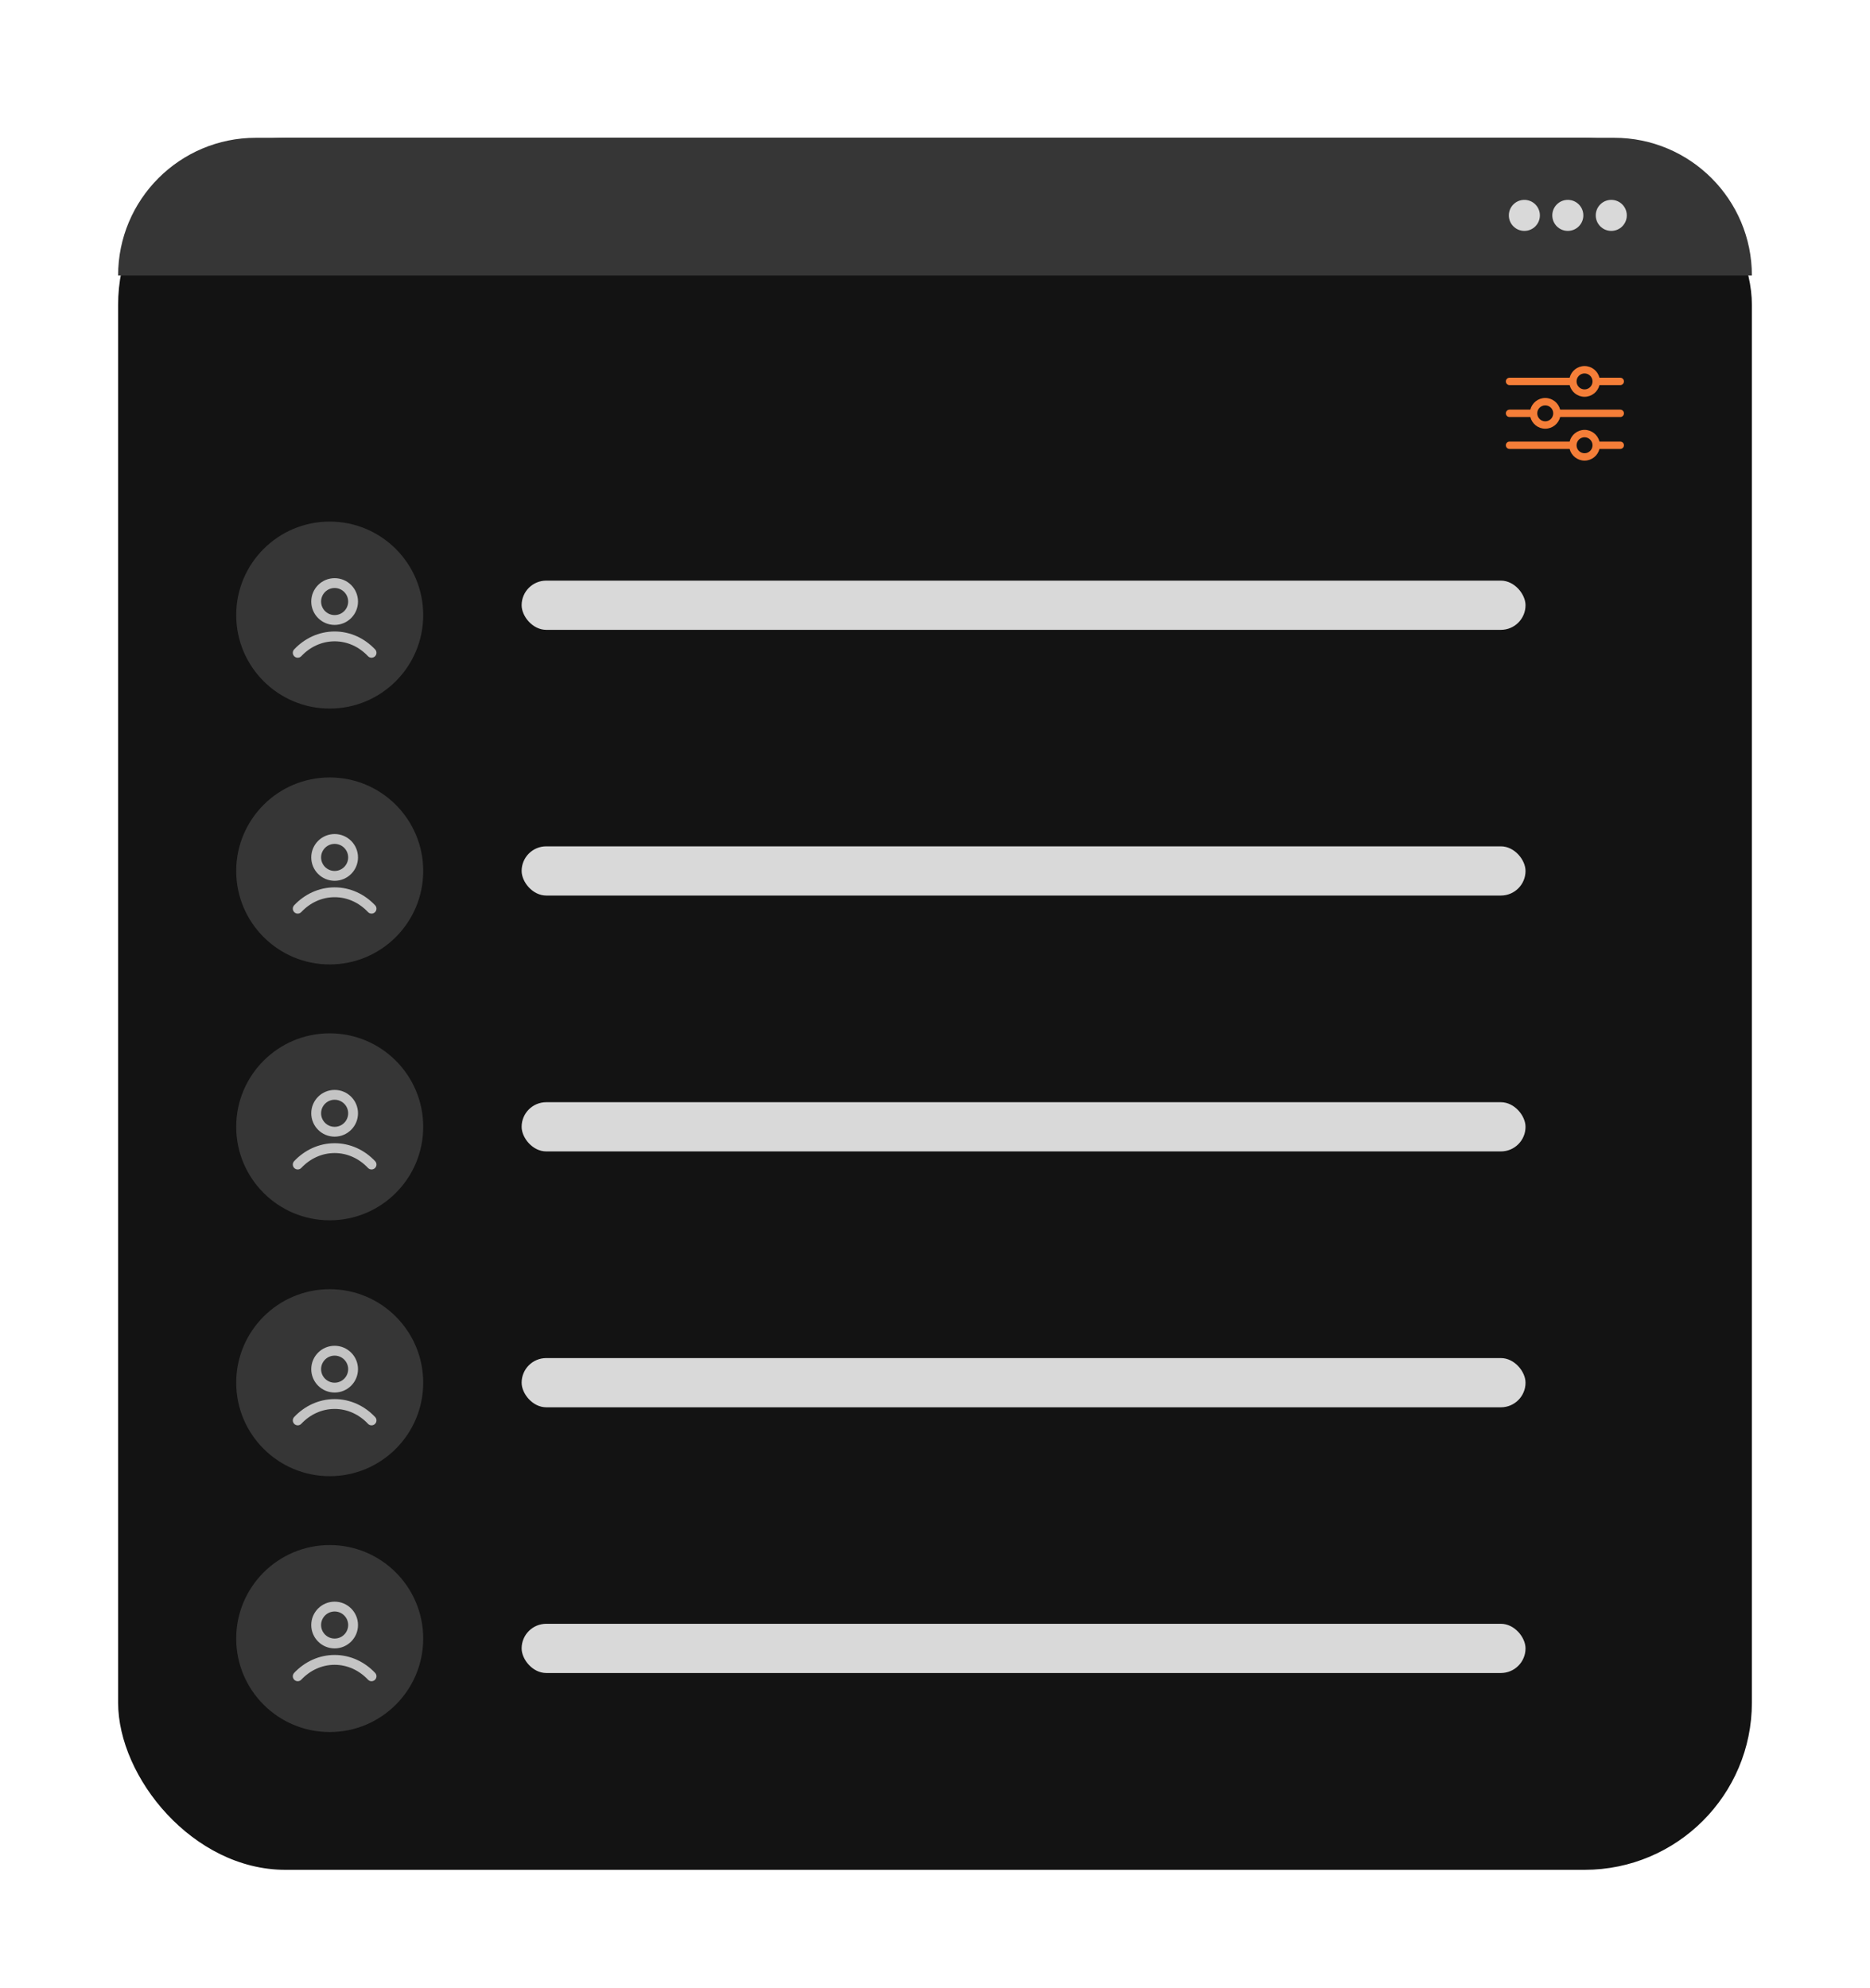
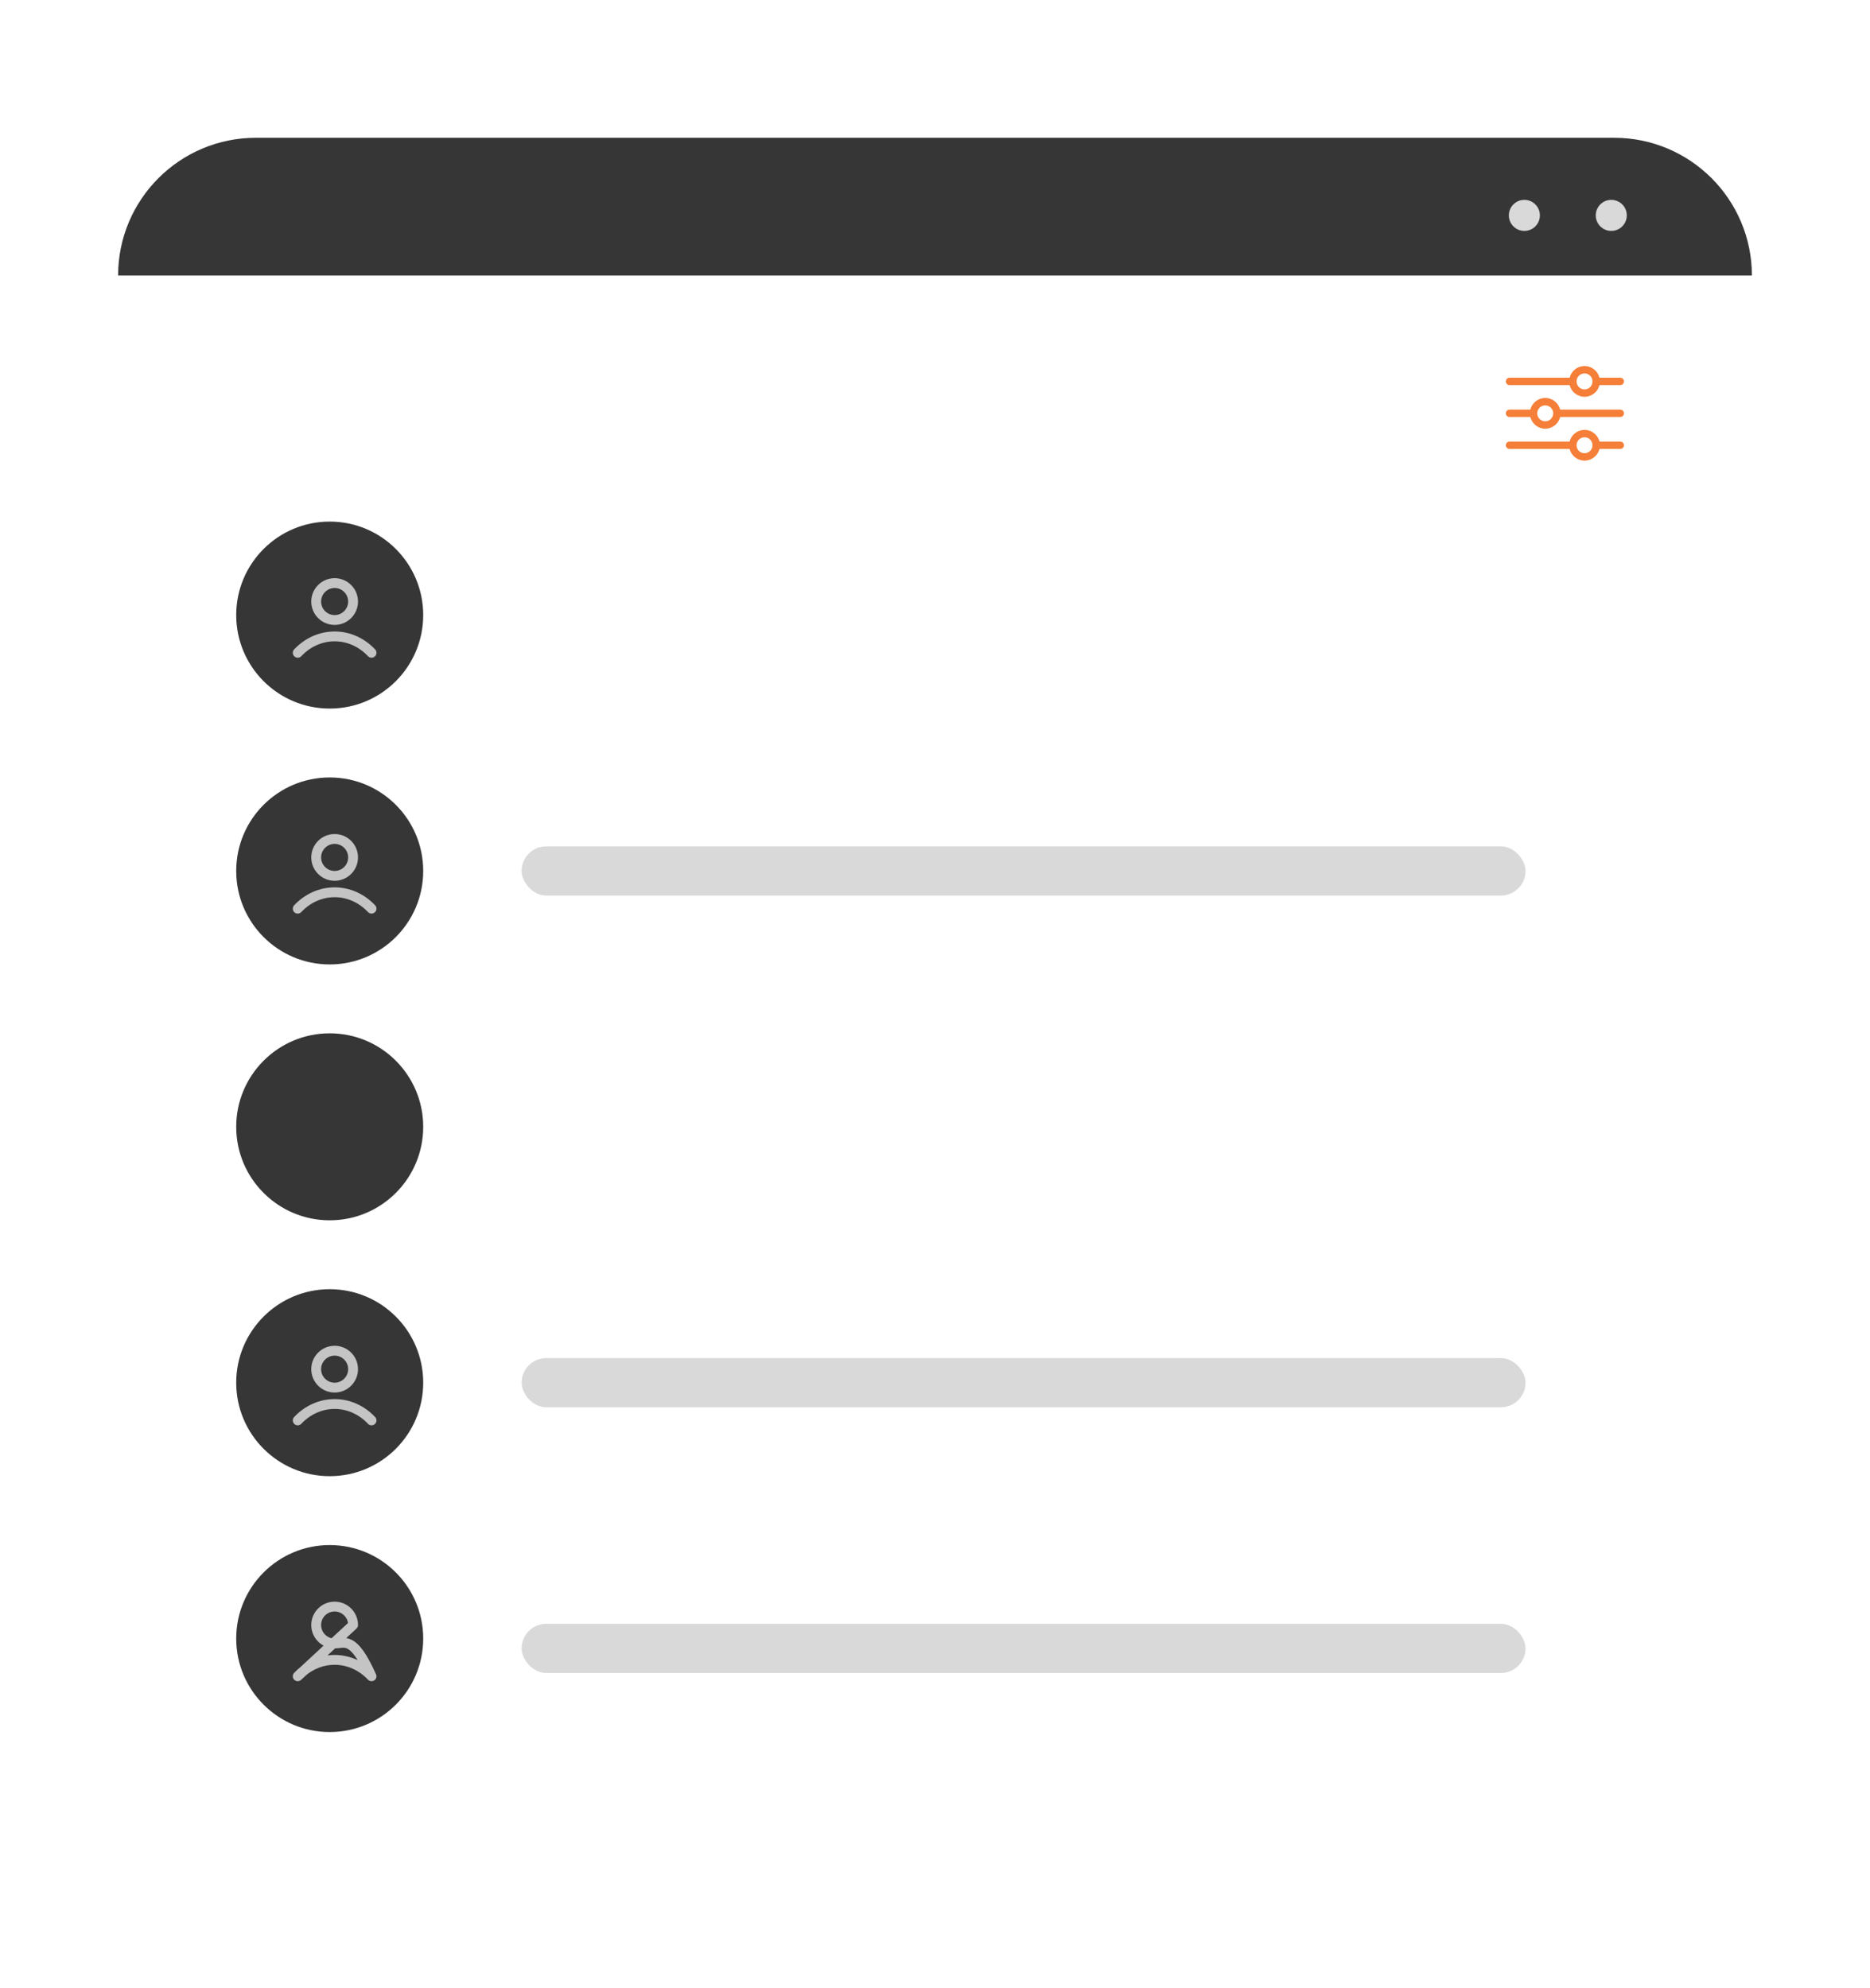
<svg xmlns="http://www.w3.org/2000/svg" width="190" height="202" viewBox="0 0 190 202" fill="none">
  <g filter="url(#filter0_d_3416_4819)">
-     <rect x="12" width="166" height="176" rx="17" fill="#131313" />
    <path d="M12 14C12 6.268 18.268 0 26 0H164C171.732 0 178 6.268 178 14H12Z" fill="#363636" />
    <circle cx="154.882" cy="7.886" r="1.577" fill="#D9D9D9" />
-     <circle cx="159.297" cy="7.886" r="1.577" fill="#D9D9D9" />
    <circle cx="163.713" cy="7.886" r="1.577" fill="#D9D9D9" />
    <circle cx="33.5" cy="48.5" r="9.5" fill="#363636" />
    <path d="M30.25 52.333C31.223 51.301 32.545 50.667 34 50.667C35.455 50.667 36.777 51.301 37.75 52.333M35.875 47.125C35.875 48.16 35.035 49 34 49C32.965 49 32.125 48.16 32.125 47.125C32.125 46.09 32.965 45.25 34 45.25C35.035 45.25 35.875 46.09 35.875 47.125Z" stroke="#C4C4C4" stroke-linecap="round" stroke-linejoin="round" />
-     <rect x="53" y="45" width="102" height="5" rx="2.5" fill="#D9D9D9" />
    <circle cx="33.5" cy="74.5" r="9.5" fill="#363636" />
    <path d="M30.25 78.333C31.223 77.301 32.545 76.667 34 76.667C35.455 76.667 36.777 77.301 37.75 78.333M35.875 73.125C35.875 74.16 35.035 75 34 75C32.965 75 32.125 74.16 32.125 73.125C32.125 72.09 32.965 71.25 34 71.25C35.035 71.25 35.875 72.09 35.875 73.125Z" stroke="#C4C4C4" stroke-linecap="round" stroke-linejoin="round" />
    <rect x="53" y="72" width="102" height="5" rx="2.5" fill="#D9D9D9" />
    <circle cx="33.5" cy="100.5" r="9.5" fill="#363636" />
-     <path d="M30.25 104.333C31.223 103.301 32.545 102.667 34 102.667C35.455 102.667 36.777 103.301 37.75 104.333M35.875 99.125C35.875 100.161 35.035 101 34 101C32.965 101 32.125 100.161 32.125 99.125C32.125 98.09 32.965 97.25 34 97.25C35.035 97.25 35.875 98.09 35.875 99.125Z" stroke="#C4C4C4" stroke-linecap="round" stroke-linejoin="round" />
-     <rect x="53" y="98" width="102" height="5" rx="2.5" fill="#D9D9D9" />
    <circle cx="33.5" cy="126.5" r="9.5" fill="#363636" />
    <path d="M30.25 130.333C31.223 129.301 32.545 128.667 34 128.667C35.455 128.667 36.777 129.301 37.75 130.333M35.875 125.125C35.875 126.161 35.035 127 34 127C32.965 127 32.125 126.161 32.125 125.125C32.125 124.089 32.965 123.25 34 123.25C35.035 123.25 35.875 124.089 35.875 125.125Z" stroke="#C4C4C4" stroke-linecap="round" stroke-linejoin="round" />
    <rect x="53" y="124" width="102" height="5" rx="2.5" fill="#D9D9D9" />
    <circle cx="33.5" cy="152.5" r="9.5" fill="#363636" />
-     <path d="M30.25 156.333C31.223 155.301 32.545 154.667 34 154.667C35.455 154.667 36.777 155.301 37.75 156.333M35.875 151.125C35.875 152.161 35.035 153 34 153C32.965 153 32.125 152.161 32.125 151.125C32.125 150.089 32.965 149.25 34 149.25C35.035 149.25 35.875 150.089 35.875 151.125Z" stroke="#C4C4C4" stroke-linecap="round" stroke-linejoin="round" />
+     <path d="M30.25 156.333C31.223 155.301 32.545 154.667 34 154.667C35.455 154.667 36.777 155.301 37.75 156.333C35.875 152.161 35.035 153 34 153C32.965 153 32.125 152.161 32.125 151.125C32.125 150.089 32.965 149.25 34 149.25C35.035 149.25 35.875 150.089 35.875 151.125Z" stroke="#C4C4C4" stroke-linecap="round" stroke-linejoin="round" />
    <rect x="53" y="151" width="102" height="5" rx="2.5" fill="#D9D9D9" />
    <path d="M153.375 25.132H159.481C159.649 25.812 160.265 26.319 160.997 26.319C161.728 26.319 162.344 25.812 162.512 25.132H164.625C164.832 25.132 165 24.964 165 24.757C165 24.55 164.832 24.382 164.625 24.382H162.512C162.344 23.701 161.728 23.195 160.997 23.195C160.265 23.195 159.649 23.701 159.481 24.382H153.375C153.168 24.382 153 24.55 153 24.757C153 24.964 153.168 25.132 153.375 25.132ZM160.997 23.945C161.444 23.945 161.808 24.309 161.808 24.757C161.808 25.204 161.444 25.569 160.997 25.569C160.549 25.569 160.185 25.204 160.185 24.757C160.185 24.309 160.549 23.945 160.997 23.945ZM153.375 28.375H155.488C155.656 29.056 156.272 29.562 157.003 29.562C157.735 29.562 158.351 29.056 158.519 28.375H164.625C164.832 28.375 165 28.207 165 28C165 27.793 164.832 27.625 164.625 27.625H158.519C158.351 26.945 157.735 26.439 157.003 26.439C156.272 26.439 155.656 26.945 155.488 27.625H153.375C153.168 27.625 153 27.793 153 28C153 28.207 153.168 28.375 153.375 28.375ZM157.003 27.189C157.451 27.189 157.815 27.553 157.815 28C157.815 28.448 157.451 28.812 157.003 28.812C156.556 28.812 156.192 28.448 156.192 28C156.192 27.553 156.556 27.189 157.003 27.189ZM164.625 30.869H162.512C162.344 30.188 161.728 29.682 160.997 29.682C160.265 29.682 159.649 30.188 159.481 30.869H153.375C153.168 30.869 153 31.037 153 31.244C153 31.451 153.168 31.619 153.375 31.619H159.481C159.649 32.299 160.265 32.805 160.997 32.805C161.728 32.805 162.344 32.299 162.512 31.619H164.625C164.832 31.619 165 31.451 165 31.244C165 31.037 164.832 30.869 164.625 30.869ZM160.997 32.055C160.549 32.055 160.185 31.691 160.185 31.244C160.185 30.796 160.549 30.432 160.997 30.432C161.444 30.432 161.808 30.796 161.808 31.244C161.808 31.691 161.444 32.055 160.997 32.055Z" fill="#F57E38" />
  </g>
  <defs>
    <filter id="filter0_d_3416_4819" x="0.2" y="0" width="189.6" height="201.8" filterUnits="userSpaceOnUse" color-interpolation-filters="sRGB">
      <feFlood flood-opacity="0" result="BackgroundImageFix" />
      <feColorMatrix in="SourceAlpha" type="matrix" values="0 0 0 0 0 0 0 0 0 0 0 0 0 0 0 0 0 0 127 0" result="hardAlpha" />
      <feOffset dy="14" />
      <feGaussianBlur stdDeviation="5.9" />
      <feComposite in2="hardAlpha" operator="out" />
      <feColorMatrix type="matrix" values="0 0 0 0 0 0 0 0 0 0 0 0 0 0 0 0 0 0 0.25 0" />
      <feBlend mode="normal" in2="BackgroundImageFix" result="effect1_dropShadow_3416_4819" />
      <feBlend mode="normal" in="SourceGraphic" in2="effect1_dropShadow_3416_4819" result="shape" />
    </filter>
  </defs>
</svg>